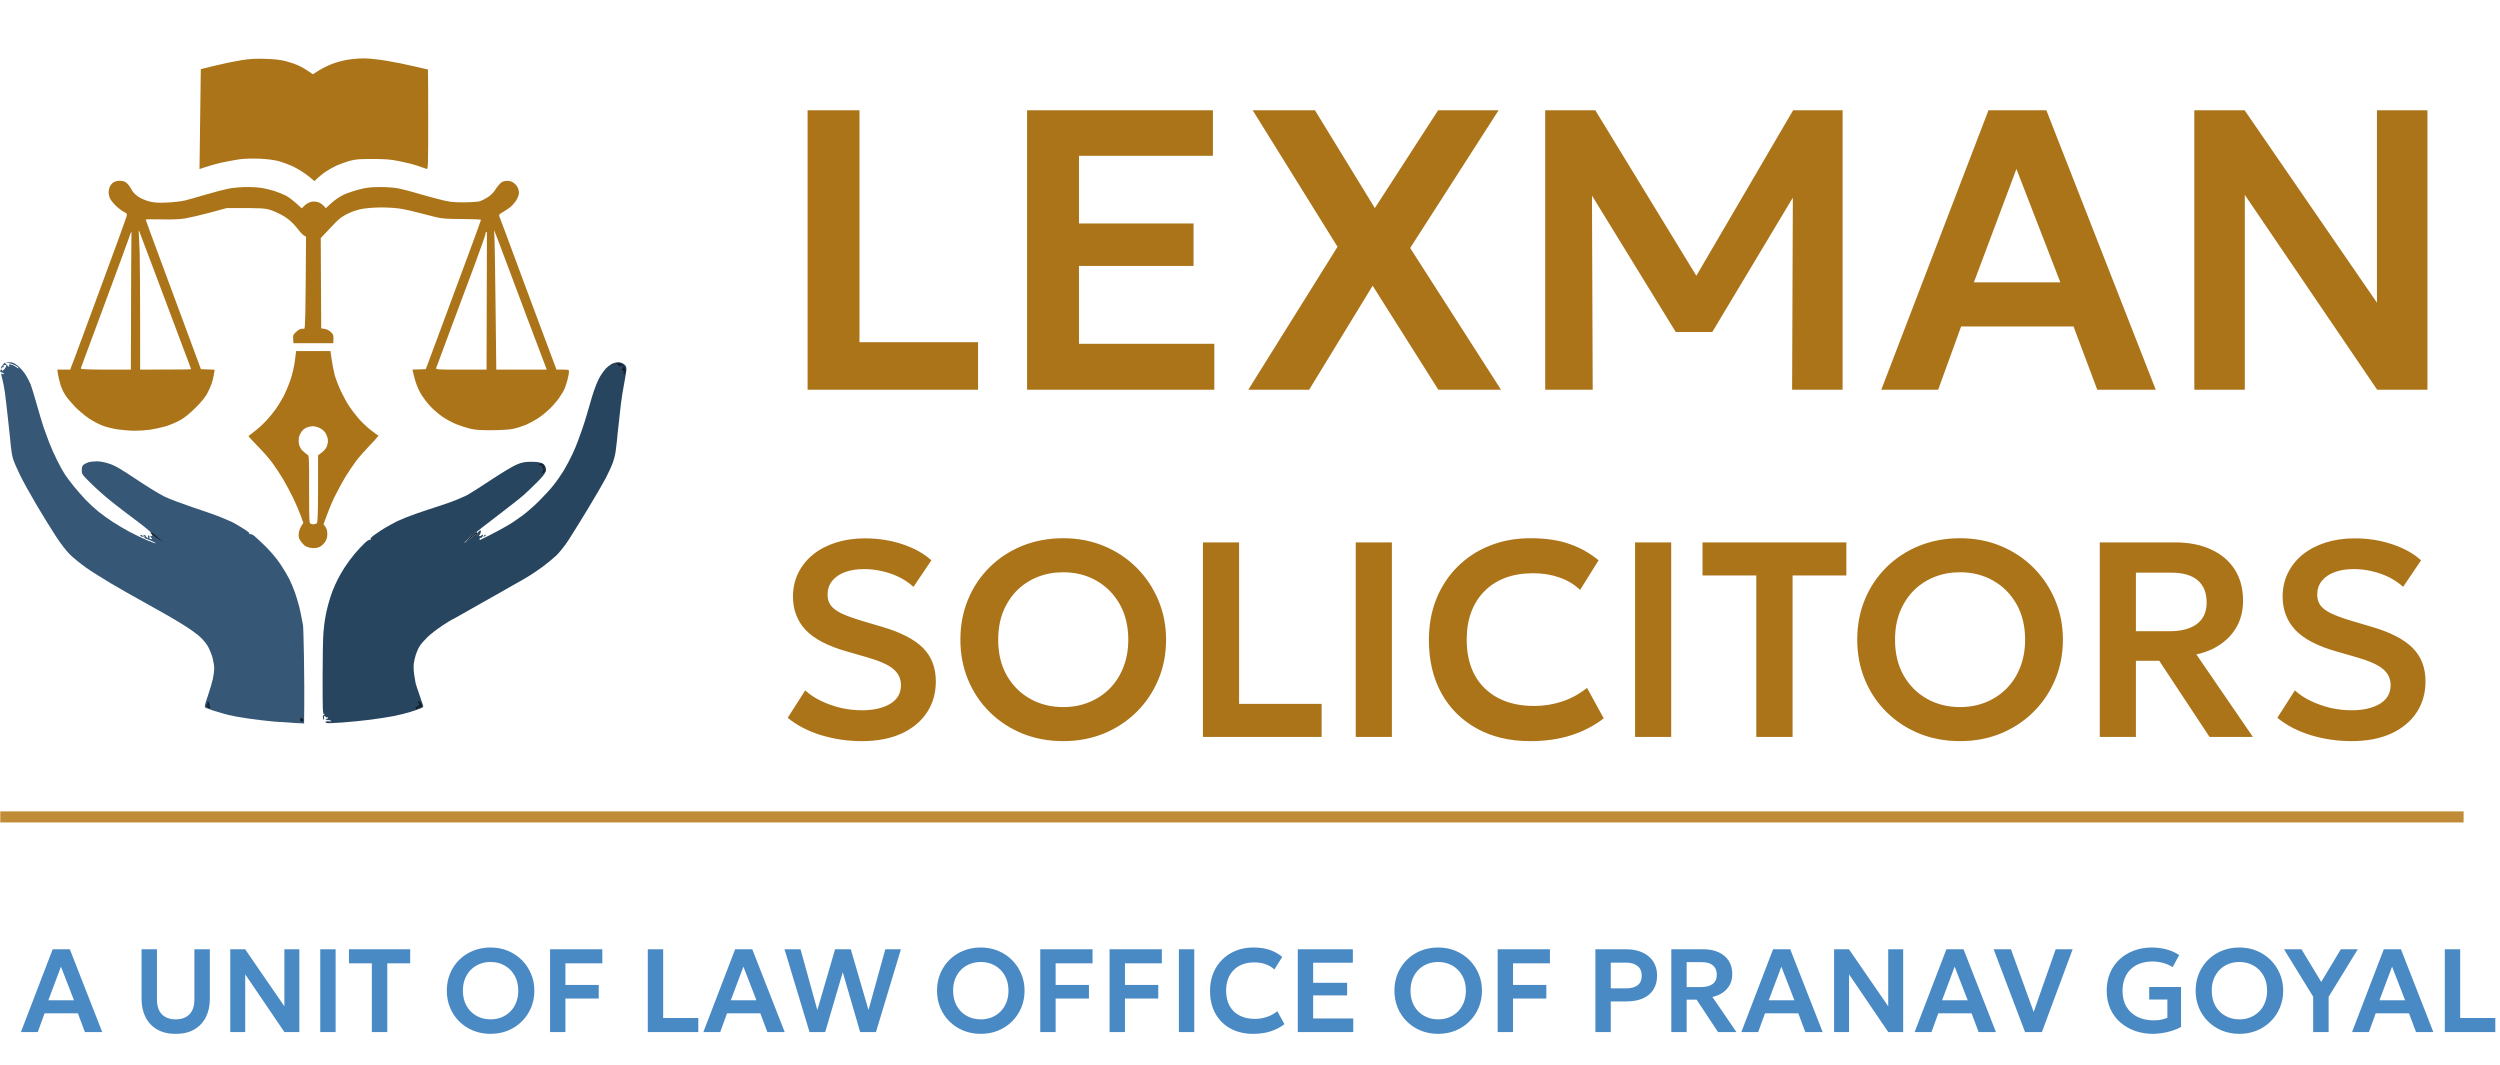
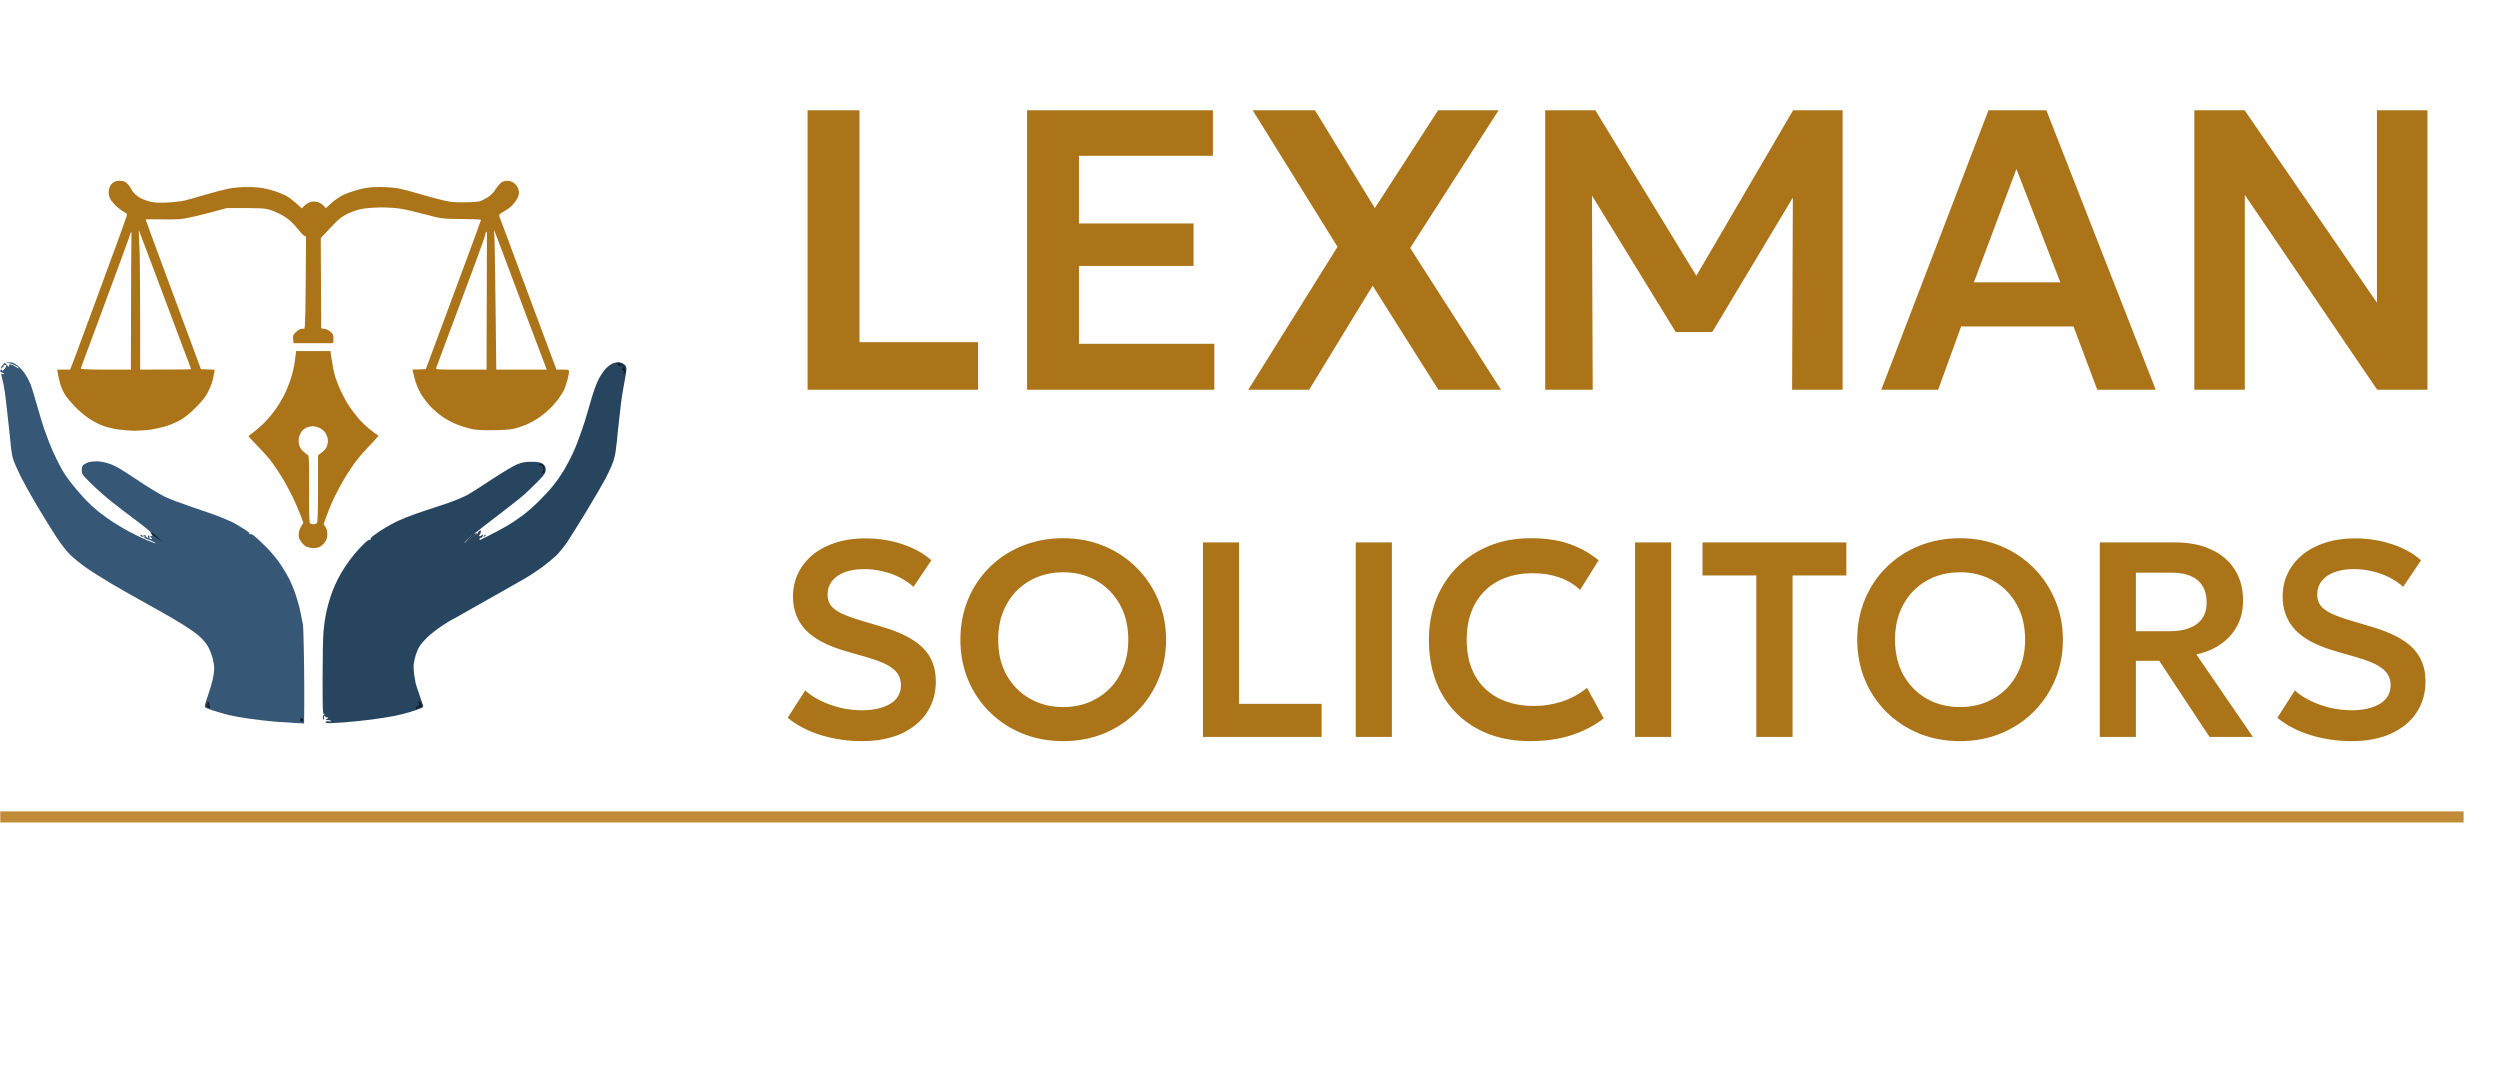
<svg xmlns="http://www.w3.org/2000/svg" width="3427" height="1460" viewBox="0 0 3427 1460" fill="none">
-   <path d="M28.664 1414.78L72.208 1301.26H95.724L140.159 1414.78H116.401L106.751 1389.07H61.099L51.774 1414.78H28.664ZM66.289 1371.15H101.4L83.561 1325.1L66.289 1371.15ZM240.843 1417.21C230.572 1417.21 221.95 1415.13 214.976 1410.97C208.057 1406.8 202.84 1401.16 199.326 1394.02C195.813 1386.83 194.056 1378.72 194.056 1369.69V1301.26H215.138V1369.94C215.138 1379.13 217.436 1385.99 222.031 1390.53C226.626 1395.07 232.897 1397.34 240.843 1397.34C248.79 1397.34 255.033 1395.07 259.574 1390.53C264.169 1385.99 266.467 1379.13 266.467 1369.94V1301.26H287.63V1369.69C287.63 1378.72 285.874 1386.83 282.36 1394.02C278.846 1401.16 273.629 1406.8 266.71 1410.97C259.791 1415.13 251.168 1417.21 240.843 1417.21ZM315.625 1414.78V1301.26H336.059L389.819 1379.42V1301.26H410.335V1414.78H389.901L336.14 1335.64V1414.78H315.625ZM438.998 1414.78V1301.26H460.08V1414.78H438.998ZM509.728 1414.78V1320.55H478.348V1301.26H562.273V1320.55H530.892V1414.78H509.728ZM672.493 1417.21C663.898 1417.21 655.925 1415.72 648.573 1412.75C641.275 1409.72 634.923 1405.53 629.517 1400.18C624.111 1394.83 619.922 1388.56 616.949 1381.37C613.975 1374.18 612.489 1366.4 612.489 1358.02C612.489 1349.58 613.975 1341.77 616.949 1334.58C619.922 1327.39 624.111 1321.12 629.517 1315.77C634.923 1310.42 641.275 1306.26 648.573 1303.28C655.925 1300.31 663.898 1298.82 672.493 1298.82C681.035 1298.82 688.954 1300.34 696.252 1303.36C703.55 1306.39 709.902 1310.61 715.308 1316.01C720.713 1321.42 724.93 1327.72 727.957 1334.91C730.984 1342.04 732.498 1349.75 732.498 1358.02C732.498 1366.4 730.984 1374.18 727.957 1381.37C724.93 1388.56 720.713 1394.83 715.308 1400.18C709.902 1405.53 703.55 1409.72 696.252 1412.75C688.954 1415.72 681.035 1417.21 672.493 1417.21ZM672.493 1397.34C677.845 1397.34 682.819 1396.43 687.414 1394.59C692.063 1392.7 696.09 1390.05 699.496 1386.64C702.955 1383.18 705.631 1379.05 707.523 1374.23C709.469 1369.37 710.442 1363.96 710.442 1358.02C710.442 1350.07 708.767 1343.15 705.415 1337.26C702.063 1331.37 697.522 1326.8 691.792 1323.55C686.062 1320.31 679.629 1318.69 672.493 1318.69C667.088 1318.69 662.087 1319.61 657.492 1321.45C652.897 1323.28 648.87 1325.93 645.41 1329.39C642.005 1332.85 639.329 1336.99 637.383 1341.8C635.491 1346.61 634.545 1352.02 634.545 1358.02C634.545 1365.96 636.193 1372.88 639.491 1378.78C642.843 1384.67 647.383 1389.24 653.114 1392.48C658.844 1395.72 665.304 1397.34 672.493 1397.34ZM754.003 1414.78V1301.26H825.684V1320.55H775.085V1350.15H820.737V1368.8H775.085V1414.78H754.003ZM887.987 1414.78V1301.26H909.069V1395.48H957.235V1414.78H887.987ZM964.177 1414.78L1007.72 1301.26H1031.24L1075.67 1414.78H1051.91L1042.26 1389.07H996.612L987.287 1414.78H964.177ZM1001.8 1371.15H1036.91L1019.07 1325.1L1001.8 1371.15ZM1109.7 1414.78L1075.4 1301.26H1097.38L1120.4 1384.61L1144.73 1301.26H1166.3L1190.54 1384.53L1213.57 1301.26H1234.98L1200.76 1414.78H1179.11L1155.27 1332.72L1131.19 1414.78H1109.7ZM1344.47 1417.21C1335.88 1417.21 1327.9 1415.72 1320.55 1412.75C1313.25 1409.72 1306.9 1405.53 1301.5 1400.18C1296.09 1394.83 1291.9 1388.56 1288.93 1381.37C1285.95 1374.18 1284.47 1366.4 1284.47 1358.02C1284.47 1349.58 1285.95 1341.77 1288.93 1334.58C1291.9 1327.39 1296.09 1321.12 1301.5 1315.77C1306.9 1310.42 1313.25 1306.26 1320.55 1303.28C1327.9 1300.31 1335.88 1298.82 1344.47 1298.82C1353.01 1298.82 1360.93 1300.34 1368.23 1303.36C1375.53 1306.39 1381.88 1310.61 1387.29 1316.01C1392.69 1321.42 1396.91 1327.72 1399.94 1334.91C1402.96 1342.04 1404.48 1349.75 1404.48 1358.02C1404.48 1366.4 1402.96 1374.18 1399.94 1381.37C1396.91 1388.56 1392.69 1394.83 1387.29 1400.18C1381.88 1405.53 1375.53 1409.72 1368.23 1412.75C1360.93 1415.72 1353.01 1417.21 1344.47 1417.21ZM1344.47 1397.34C1349.82 1397.34 1354.8 1396.43 1359.39 1394.59C1364.04 1392.7 1368.07 1390.05 1371.47 1386.64C1374.93 1383.18 1377.61 1379.05 1379.5 1374.23C1381.45 1369.37 1382.42 1363.96 1382.42 1358.02C1382.42 1350.07 1380.75 1343.15 1377.39 1337.26C1374.04 1331.37 1369.5 1326.8 1363.77 1323.55C1358.04 1320.31 1351.61 1318.69 1344.47 1318.69C1339.07 1318.69 1334.07 1319.61 1329.47 1321.45C1324.88 1323.28 1320.85 1325.93 1317.39 1329.39C1313.98 1332.85 1311.31 1336.99 1309.36 1341.8C1307.47 1346.61 1306.52 1352.02 1306.52 1358.02C1306.52 1365.96 1308.17 1372.88 1311.47 1378.78C1314.82 1384.67 1319.36 1389.24 1325.09 1392.48C1330.82 1395.72 1337.28 1397.34 1344.47 1397.34ZM1425.98 1414.78V1301.26H1497.66V1320.55H1447.06V1350.15H1492.72V1368.8H1447.06V1414.78H1425.98ZM1521.01 1414.78V1301.26H1592.69V1320.55H1542.09V1350.15H1587.74V1368.8H1542.09V1414.78H1521.01ZM1616.03 1414.78V1301.26H1637.11V1414.78H1616.03ZM1717.74 1417.21C1705.95 1417.21 1695.63 1414.78 1686.76 1409.91C1677.9 1405.05 1671 1398.21 1666.08 1389.4C1661.16 1380.53 1658.7 1370.13 1658.7 1358.18C1658.7 1349.48 1660.14 1341.53 1663 1334.34C1665.92 1327.1 1670.03 1320.82 1675.33 1315.53C1680.68 1310.18 1686.95 1306.07 1694.14 1303.2C1701.38 1300.28 1709.33 1298.82 1717.98 1298.82C1726.9 1298.82 1734.52 1299.96 1740.85 1302.23C1747.17 1304.45 1752.79 1307.61 1757.71 1311.72L1746.93 1328.99C1743.47 1325.69 1739.41 1323.26 1734.76 1321.69C1730.17 1320.07 1725.06 1319.26 1719.44 1319.26C1713.44 1319.26 1708.06 1320.15 1703.3 1321.93C1698.55 1323.72 1694.49 1326.31 1691.14 1329.72C1687.79 1333.07 1685.22 1337.12 1683.44 1341.88C1681.65 1346.64 1680.76 1351.99 1680.76 1357.94C1680.76 1366.1 1682.36 1373.07 1685.54 1378.86C1688.73 1384.59 1693.27 1388.99 1699.17 1392.07C1705.06 1395.15 1712.06 1396.7 1720.17 1396.7C1725.63 1396.7 1730.95 1395.86 1736.14 1394.18C1741.39 1392.51 1746.33 1389.83 1750.98 1386.15L1760.71 1403.91C1755.31 1408.13 1749.04 1411.4 1741.9 1413.72C1734.82 1416.05 1726.76 1417.21 1717.74 1417.21ZM1779 1414.78V1301.26H1854.49V1319.74H1800.08V1347.23H1846.62V1364.5H1800.08V1396.13H1855.06V1414.78H1779ZM1971.47 1417.21C1962.88 1417.21 1954.9 1415.72 1947.55 1412.75C1940.25 1409.72 1933.9 1405.53 1928.5 1400.18C1923.09 1394.83 1918.9 1388.56 1915.93 1381.37C1912.96 1374.18 1911.47 1366.4 1911.47 1358.02C1911.47 1349.58 1912.96 1341.77 1915.93 1334.58C1918.9 1327.39 1923.09 1321.12 1928.5 1315.77C1933.9 1310.42 1940.25 1306.26 1947.55 1303.28C1954.9 1300.31 1962.88 1298.82 1971.47 1298.82C1980.01 1298.82 1987.93 1300.34 1995.23 1303.36C2002.53 1306.39 2008.88 1310.61 2014.29 1316.01C2019.69 1321.42 2023.91 1327.72 2026.94 1334.91C2029.96 1342.04 2031.48 1349.75 2031.48 1358.02C2031.48 1366.4 2029.96 1374.18 2026.94 1381.37C2023.91 1388.56 2019.69 1394.83 2014.29 1400.18C2008.88 1405.53 2002.53 1409.72 1995.23 1412.75C1987.93 1415.72 1980.01 1417.21 1971.47 1417.21ZM1971.47 1397.34C1976.83 1397.34 1981.8 1396.43 1986.39 1394.59C1991.04 1392.7 1995.07 1390.05 1998.48 1386.64C2001.94 1383.18 2004.61 1379.05 2006.5 1374.23C2008.45 1369.37 2009.42 1363.96 2009.42 1358.02C2009.42 1350.07 2007.75 1343.15 2004.39 1337.26C2001.04 1331.37 1996.5 1326.8 1990.77 1323.55C1985.04 1320.31 1978.61 1318.69 1971.47 1318.69C1966.07 1318.69 1961.07 1319.61 1956.47 1321.45C1951.88 1323.28 1947.85 1325.93 1944.39 1329.39C1940.98 1332.85 1938.31 1336.99 1936.36 1341.8C1934.47 1346.61 1933.52 1352.02 1933.52 1358.02C1933.52 1365.96 1935.17 1372.88 1938.47 1378.78C1941.82 1384.67 1946.36 1389.24 1952.09 1392.48C1957.82 1395.72 1964.28 1397.34 1971.47 1397.34ZM2052.98 1414.78V1301.26H2124.66V1320.55H2074.07V1350.15H2119.72V1368.8H2074.07V1414.78H2052.98ZM2186.97 1414.78V1301.26H2229.54C2237.7 1301.26 2244.94 1302.69 2251.27 1305.55C2257.59 1308.36 2262.54 1312.45 2266.11 1317.8C2269.73 1323.15 2271.54 1329.58 2271.54 1337.1C2271.54 1344.72 2269.86 1351.18 2266.51 1356.48C2263.22 1361.77 2258.4 1365.83 2252.08 1368.64C2245.75 1371.4 2238.08 1372.77 2229.05 1372.77H2208.05V1414.78H2186.97ZM2208.05 1354.85H2228.97C2235.73 1354.85 2241 1353.45 2244.78 1350.64C2248.57 1347.83 2250.46 1343.45 2250.46 1337.5C2250.46 1331.56 2248.51 1327.1 2244.62 1324.12C2240.78 1321.1 2235.62 1319.58 2229.13 1319.58H2208.05V1354.85ZM2291.02 1414.78V1301.26H2334.97C2343.02 1301.26 2350.02 1302.63 2355.97 1305.39C2361.92 1308.09 2366.51 1311.99 2369.75 1317.07C2373 1322.15 2374.62 1328.2 2374.62 1335.23C2374.62 1340.85 2373.46 1345.8 2371.13 1350.07C2368.81 1354.34 2365.59 1357.88 2361.48 1360.69C2357.43 1363.5 2352.73 1365.48 2347.37 1366.61L2380.38 1414.78H2355.08L2325.72 1370.34H2312.1V1414.78H2291.02ZM2312.1 1353.07H2331.89C2338.64 1353.07 2343.91 1351.67 2347.7 1348.85C2351.48 1345.99 2353.37 1341.83 2353.37 1336.37C2353.37 1330.69 2351.64 1326.37 2348.18 1323.39C2344.72 1320.42 2339.64 1318.93 2332.94 1318.93H2312.1V1353.07ZM2387.01 1414.78L2430.55 1301.26H2454.06L2498.5 1414.78H2474.74L2465.09 1389.07H2419.44L2410.12 1414.78H2387.01ZM2424.63 1371.15H2459.74L2441.9 1325.1L2424.63 1371.15ZM2514.17 1414.78V1301.26H2534.6L2588.36 1379.42V1301.26H2608.88V1414.78H2588.44L2534.68 1335.64V1414.78H2514.17ZM2624.57 1414.78L2668.11 1301.26H2691.62L2736.06 1414.78H2712.3L2702.65 1389.07H2657L2647.68 1414.78H2624.57ZM2662.19 1371.15H2697.3L2679.46 1325.1L2662.19 1371.15ZM2775.93 1414.78L2732.87 1301.26H2756.63L2787.77 1387.21L2817.93 1301.26H2841.2L2799.04 1414.78H2775.93ZM2951.41 1417.21C2942.49 1417.21 2934.17 1415.83 2926.44 1413.08C2918.76 1410.32 2912.03 1406.37 2906.25 1401.24C2900.46 1396.1 2895.95 1389.91 2892.71 1382.67C2889.46 1375.37 2887.84 1367.21 2887.84 1358.18C2887.84 1349.15 2889.38 1340.99 2892.46 1333.69C2895.6 1326.39 2899.98 1320.15 2905.6 1314.96C2911.22 1309.77 2917.79 1305.8 2925.3 1303.04C2932.82 1300.23 2940.98 1298.82 2949.79 1298.82C2953.85 1298.82 2958.01 1299.15 2962.28 1299.8C2966.55 1300.44 2970.79 1301.53 2975.01 1303.04C2979.28 1304.55 2983.36 1306.63 2987.25 1309.28L2978.25 1325.74C2974.2 1323.15 2969.85 1321.23 2965.2 1319.99C2960.55 1318.69 2955.71 1318.04 2950.68 1318.04C2944.36 1318.04 2938.66 1318.96 2933.58 1320.8C2928.49 1322.64 2924.17 1325.31 2920.6 1328.83C2917.03 1332.29 2914.3 1336.5 2912.41 1341.48C2910.52 1346.39 2909.57 1351.96 2909.57 1358.18C2909.57 1366.88 2911.41 1374.26 2915.09 1380.32C2918.82 1386.37 2923.9 1390.97 2930.33 1394.1C2936.82 1397.18 2944.22 1398.72 2952.55 1398.72C2956.39 1398.72 2959.9 1398.37 2963.09 1397.67C2966.28 1396.91 2968.93 1396.07 2971.04 1395.15V1370.18H2946.14V1352.99H2989.77V1407.64C2986.63 1409.59 2982.79 1411.29 2978.25 1412.75C2973.77 1414.21 2969.12 1415.32 2964.31 1416.08C2959.55 1416.83 2955.25 1417.21 2951.41 1417.21ZM3069.79 1417.21C3061.2 1417.21 3053.23 1415.72 3045.87 1412.75C3038.58 1409.72 3032.22 1405.53 3026.82 1400.18C3021.41 1394.83 3017.22 1388.56 3014.25 1381.37C3011.28 1374.18 3009.79 1366.4 3009.79 1358.02C3009.79 1349.58 3011.28 1341.77 3014.25 1334.58C3017.22 1327.39 3021.41 1321.12 3026.82 1315.77C3032.22 1310.42 3038.58 1306.26 3045.87 1303.28C3053.23 1300.31 3061.2 1298.82 3069.79 1298.82C3078.34 1298.82 3086.25 1300.34 3093.55 1303.36C3100.85 1306.39 3107.2 1310.61 3112.61 1316.01C3118.01 1321.42 3122.23 1327.72 3125.26 1334.91C3128.29 1342.04 3129.8 1349.75 3129.8 1358.02C3129.8 1366.4 3128.29 1374.18 3125.26 1381.37C3122.23 1388.56 3118.01 1394.83 3112.61 1400.18C3107.2 1405.53 3100.85 1409.72 3093.55 1412.75C3086.25 1415.72 3078.34 1417.21 3069.79 1417.21ZM3069.79 1397.34C3075.15 1397.34 3080.12 1396.43 3084.71 1394.59C3089.36 1392.7 3093.39 1390.05 3096.8 1386.64C3100.26 1383.18 3102.93 1379.05 3104.82 1374.23C3106.77 1369.37 3107.74 1363.96 3107.74 1358.02C3107.74 1350.07 3106.07 1343.15 3102.72 1337.26C3099.36 1331.37 3094.82 1326.8 3089.09 1323.55C3083.36 1320.31 3076.93 1318.69 3069.79 1318.69C3064.39 1318.69 3059.39 1319.61 3054.79 1321.45C3050.2 1323.28 3046.17 1325.93 3042.71 1329.39C3039.31 1332.85 3036.63 1336.99 3034.68 1341.8C3032.79 1346.61 3031.85 1352.02 3031.85 1358.02C3031.85 1365.96 3033.49 1372.88 3036.79 1378.78C3040.14 1384.67 3044.68 1389.24 3050.41 1392.48C3056.14 1395.72 3062.6 1397.34 3069.79 1397.34ZM3170.92 1414.78V1366.29L3130.94 1301.26H3154.86L3181.95 1346.02L3208.79 1301.26H3232.06L3192.08 1366.45V1414.78H3170.92ZM3224.17 1414.78L3267.71 1301.26H3291.23L3335.66 1414.78H3311.9L3302.25 1389.07H3256.6L3247.28 1414.78H3224.17ZM3261.79 1371.15H3296.9L3279.06 1325.1L3261.79 1371.15ZM3351.33 1414.78V1301.26H3372.41V1395.48H3420.58V1414.78H3351.33Z" fill="#4A8AC4" />
  <path d="M1107.05 534.223V151.154H1178.19V469.101H1340.72V534.223H1107.05ZM1407.92 534.223V151.154H1662.66V213.539H1479.06V306.297H1636.12V364.578H1479.06V471.29H1664.58V534.223H1407.92ZM1711.16 534.223L1833.47 338.311L1717.18 151.154H1802.55L1884.64 285.228L1971.37 151.154H2054.28L1933.07 339.952L2057.56 534.223H1971.65L1881.63 391.667L1794.61 534.223H1711.16ZM2118.16 534.223V151.154H2186.84L2339.52 401.243L2311.61 401.517L2458 151.154H2525.86V534.223H2456.63L2457.73 244.185L2470.86 248.836L2347.18 455.147H2297.11L2170.42 248.836L2182.19 244.185L2183.28 534.223H2118.16ZM2578.87 534.223L2725.81 151.154H2805.16L2955.1 534.223H2874.93L2842.37 447.485H2688.32L2656.85 534.223H2578.87ZM2705.83 387.015H2824.31L2764.11 231.598L2705.83 387.015ZM3007.97 534.223V151.154H3076.92L3258.33 414.924V151.154H3327.55V534.223H3258.6L3077.19 267.169V534.223H3007.97ZM1181.3 1015.94C1162.25 1015.94 1143.65 1013.21 1125.49 1007.75C1107.45 1002.16 1092.21 994.22 1079.76 983.933L1103.77 946.403C1109.86 951.991 1117.17 956.817 1125.68 960.881C1134.19 964.945 1143.2 968.121 1152.73 970.407C1162.38 972.566 1171.97 973.645 1181.49 973.645C1197.37 973.645 1210.26 970.724 1220.17 964.882C1230.07 958.913 1235.03 950.34 1235.03 939.163C1235.03 930.4 1231.6 923.097 1224.74 917.255C1217.88 911.285 1205.25 905.697 1186.83 900.49L1160.92 893.06C1134.88 885.693 1116.02 875.85 1104.34 863.531C1092.78 851.084 1087 835.843 1087 817.809C1087 805.997 1089.42 795.201 1094.24 785.422C1099.07 775.642 1105.86 767.196 1114.63 760.084C1123.52 752.972 1133.99 747.51 1146.06 743.7C1158.13 739.89 1171.27 737.985 1185.5 737.985C1204.17 737.985 1221.5 740.716 1237.5 746.177C1253.51 751.511 1266.59 758.814 1276.75 768.086L1252.17 804.473C1246.84 799.52 1240.55 795.201 1233.31 791.518C1226.07 787.835 1218.26 785.041 1209.88 783.136C1201.5 781.104 1193.05 780.088 1184.54 780.088C1174.51 780.088 1165.75 781.485 1158.25 784.279C1150.76 787.073 1144.92 791.074 1140.73 796.281C1136.53 801.488 1134.44 807.839 1134.44 815.332C1134.44 820.793 1135.84 825.556 1138.63 829.62C1141.55 833.684 1146.5 837.431 1153.49 840.86C1160.48 844.162 1170.13 847.655 1182.45 851.338L1209.5 859.34C1235.03 866.833 1253.63 876.485 1265.32 888.297C1277 899.982 1282.85 915.222 1282.85 934.019C1282.85 950.149 1278.78 964.374 1270.65 976.694C1262.53 989.013 1250.84 998.666 1235.6 1005.65C1220.49 1012.51 1202.39 1015.94 1181.3 1015.94ZM1457.48 1015.94C1437.29 1015.94 1418.55 1012.45 1401.28 1005.46C1384.13 998.348 1369.21 988.505 1356.51 975.932C1343.81 963.358 1333.97 948.625 1326.98 931.733C1320 914.841 1316.5 896.553 1316.5 876.867C1316.5 857.054 1320 838.701 1326.98 821.809C1333.97 804.917 1343.81 790.185 1356.51 777.611C1369.21 765.037 1384.13 755.258 1401.28 748.272C1418.55 741.287 1437.29 737.794 1457.48 737.794C1477.55 737.794 1496.15 741.351 1513.3 748.463C1530.45 755.575 1545.37 765.482 1558.07 778.183C1570.77 790.883 1580.68 805.679 1587.79 822.571C1594.9 839.336 1598.46 857.435 1598.46 876.867C1598.46 896.553 1594.9 914.841 1587.79 931.733C1580.68 948.625 1570.77 963.358 1558.07 975.932C1545.37 988.505 1530.45 998.348 1513.3 1005.46C1496.15 1012.45 1477.55 1015.94 1457.48 1015.94ZM1457.48 969.264C1470.05 969.264 1481.74 967.105 1492.53 962.786C1503.46 958.341 1512.92 952.118 1520.92 944.116C1529.05 935.988 1535.34 926.272 1539.78 914.968C1544.35 903.538 1546.64 890.837 1546.64 876.867C1546.64 858.197 1542.7 841.94 1534.83 828.096C1526.95 814.252 1516.28 803.52 1502.82 795.9C1489.36 788.28 1474.25 784.469 1457.48 784.469C1444.78 784.469 1433.03 786.628 1422.24 790.947C1411.44 795.265 1401.98 801.488 1393.85 809.617C1385.85 817.745 1379.56 827.461 1374.99 838.765C1370.55 850.068 1368.32 862.769 1368.32 876.867C1368.32 895.536 1372.2 911.793 1379.94 925.637C1387.82 939.481 1398.49 950.213 1411.95 957.833C1425.41 965.453 1440.59 969.264 1457.48 969.264ZM1648.98 1010.22V743.51H1698.51V964.882H1811.68V1010.22H1648.98ZM1858.47 1010.22V743.51H1908V1010.22H1858.47ZM2097.42 1015.94C2069.73 1015.94 2045.48 1010.22 2024.65 998.793C2003.82 987.362 1987.62 971.296 1976.07 950.594C1964.51 929.765 1958.73 905.316 1958.73 877.248C1958.73 856.799 1962.1 838.13 1968.83 821.238C1975.68 804.219 1985.34 789.486 1997.78 777.039C2010.36 764.466 2025.09 754.813 2041.98 748.082C2059 741.224 2077.67 737.794 2097.99 737.794C2118.95 737.794 2136.86 740.462 2151.72 745.796C2166.58 751.003 2179.78 758.433 2191.34 768.086L2166 808.664C2157.88 800.917 2148.35 795.201 2137.43 791.518C2126.63 787.708 2114.63 785.803 2101.42 785.803C2087.32 785.803 2074.69 787.898 2063.51 792.09C2052.33 796.281 2042.81 802.377 2034.93 810.379C2027.06 818.253 2021.03 827.779 2016.84 838.955C2012.64 850.132 2010.55 862.705 2010.55 876.676C2010.55 895.854 2014.29 912.238 2021.79 925.827C2029.28 939.29 2039.95 949.641 2053.79 956.881C2067.64 964.12 2084.08 967.74 2103.14 967.74C2115.96 967.74 2128.47 965.771 2140.67 961.834C2152.99 957.897 2164.61 951.61 2175.53 942.973L2198.39 984.695C2185.69 994.601 2170.96 1002.29 2154.19 1007.75C2137.55 1013.21 2118.63 1015.94 2097.42 1015.94ZM2241.35 1010.22V743.51H2290.88V1010.22H2241.35ZM2407.53 1010.22V788.851H2333.8V743.51H2530.98V788.851H2457.25V1010.22H2407.53ZM2686.86 1015.94C2666.67 1015.94 2647.94 1012.45 2630.66 1005.46C2613.52 998.348 2598.59 988.505 2585.89 975.932C2573.19 963.358 2563.35 948.625 2556.36 931.733C2549.38 914.841 2545.89 896.553 2545.89 876.867C2545.89 857.054 2549.38 838.701 2556.36 821.809C2563.35 804.917 2573.19 790.185 2585.89 777.611C2598.59 765.037 2613.52 755.258 2630.66 748.272C2647.94 741.287 2666.67 737.794 2686.86 737.794C2706.93 737.794 2725.54 741.351 2742.68 748.463C2759.83 755.575 2774.75 765.482 2787.45 778.183C2800.15 790.883 2810.06 805.679 2817.17 822.571C2824.28 839.336 2827.84 857.435 2827.84 876.867C2827.84 896.553 2824.28 914.841 2817.17 931.733C2810.06 948.625 2800.15 963.358 2787.45 975.932C2774.75 988.505 2759.83 998.348 2742.68 1005.46C2725.54 1012.45 2706.93 1015.94 2686.86 1015.94ZM2686.86 969.264C2699.44 969.264 2711.12 967.105 2721.92 962.786C2732.84 958.341 2742.3 952.118 2750.3 944.116C2758.43 935.988 2764.72 926.272 2769.16 914.968C2773.74 903.538 2776.02 890.837 2776.02 876.867C2776.02 858.197 2772.08 841.94 2764.21 828.096C2756.34 814.252 2745.67 803.52 2732.2 795.9C2718.74 788.28 2703.63 784.469 2686.86 784.469C2674.16 784.469 2662.41 786.628 2651.62 790.947C2640.82 795.265 2631.36 801.488 2623.23 809.617C2615.23 817.745 2608.95 827.461 2604.37 838.765C2599.93 850.068 2597.7 862.769 2597.7 876.867C2597.7 895.536 2601.58 911.793 2609.33 925.637C2617.2 939.481 2627.87 950.213 2641.33 957.833C2654.79 965.453 2669.97 969.264 2686.86 969.264ZM2878.36 1010.22V743.51H2981.62C3000.54 743.51 3016.99 746.748 3030.96 753.226C3044.93 759.576 3055.73 768.721 3063.35 780.659C3070.97 792.598 3074.78 806.822 3074.78 823.333C3074.78 836.542 3072.05 848.163 3066.59 858.197C3061.13 868.23 3053.57 876.549 3043.92 883.153C3034.39 889.758 3023.34 894.393 3010.77 897.061L3088.31 1010.22H3028.87L2959.9 905.824H2927.9V1010.22H2878.36ZM2927.9 865.245H2974.38C2990.26 865.245 3002.64 861.943 3011.53 855.339C3020.42 848.608 3024.87 838.828 3024.87 826C3024.87 812.665 3020.8 802.504 3012.67 795.519C3004.55 788.534 2992.61 785.041 2976.86 785.041H2927.9V865.245ZM3223.33 1015.94C3204.28 1015.94 3185.67 1013.21 3167.51 1007.75C3149.48 1002.16 3134.23 994.22 3121.79 983.933L3145.79 946.403C3151.89 951.991 3159.19 956.817 3167.7 960.881C3176.21 964.945 3185.23 968.121 3194.75 970.407C3204.41 972.566 3213.99 973.645 3223.52 973.645C3239.4 973.645 3252.29 970.724 3262.19 964.882C3272.1 958.913 3277.05 950.34 3277.05 939.163C3277.05 930.4 3273.62 923.097 3266.77 917.255C3259.91 911.285 3247.27 905.697 3228.85 900.49L3202.95 893.06C3176.91 885.693 3158.05 875.85 3146.36 863.531C3134.81 851.084 3129.03 835.843 3129.03 817.809C3129.03 805.997 3131.44 795.201 3136.27 785.422C3141.09 775.642 3147.89 767.196 3156.65 760.084C3165.54 752.972 3176.02 747.51 3188.09 743.7C3200.15 739.89 3213.3 737.985 3227.52 737.985C3246.19 737.985 3263.53 740.716 3279.53 746.177C3295.53 751.511 3308.61 758.814 3318.78 768.086L3294.2 804.473C3288.87 799.52 3282.58 795.201 3275.34 791.518C3268.1 787.835 3260.29 785.041 3251.91 783.136C3243.52 781.104 3235.08 780.088 3226.57 780.088C3216.53 780.088 3207.77 781.485 3200.28 784.279C3192.78 787.073 3186.94 791.074 3182.75 796.281C3178.56 801.488 3176.46 807.839 3176.46 815.332C3176.46 820.793 3177.86 825.556 3180.66 829.62C3183.58 833.684 3188.53 837.431 3195.52 840.86C3202.5 844.162 3212.15 847.655 3224.47 851.338L3251.53 859.34C3277.05 866.833 3295.66 876.485 3307.34 888.297C3319.03 899.982 3324.87 915.222 3324.87 934.019C3324.87 950.149 3320.81 964.374 3312.68 976.694C3304.55 989.013 3292.87 998.666 3277.62 1005.65C3262.51 1012.51 3244.41 1015.94 3223.33 1015.94Z" fill="#AC7419" />
-   <path d="M640.686 739.908C642.972 737.622 646.654 734.194 649.066 732.289C651.479 730.385 653.764 729.115 654.145 729.623C654.526 730.004 655.034 731.655 655.034 733.051C655.161 735.591 655.034 735.591 653.764 733.686C652.495 731.782 651.606 732.289 645.13 737.876C641.067 741.304 637.512 744.098 637.258 744.098C636.877 744.098 638.528 742.193 640.686 739.908Z" fill="#131B24" />
+   <path d="M640.686 739.908C642.972 737.622 646.654 734.194 649.066 732.289C654.526 730.004 655.034 731.655 655.034 733.051C655.161 735.591 655.034 735.591 653.764 733.686C652.495 731.782 651.606 732.289 645.13 737.876C641.067 741.304 637.512 744.098 637.258 744.098C636.877 744.098 638.528 742.193 640.686 739.908Z" fill="#131B24" />
  <path d="M830.382 505.265C832.413 503.106 835.969 500.313 838.381 498.916C840.793 497.647 844.857 496.631 847.269 496.504C849.935 496.504 853.11 497.52 855.141 499.043C857.808 500.948 858.696 502.598 858.696 506.027C858.696 508.439 857.3 517.2 855.649 525.453C853.998 533.579 851.967 546.657 851.078 554.276C850.316 561.894 849.174 572.306 848.539 577.13C847.904 582.082 847.015 589.701 846.634 594.272C846.253 598.843 845.745 604.556 845.364 606.969C845.11 609.381 844.476 614.587 843.968 618.396C843.587 622.205 841.809 629.443 840.032 634.267C838.254 639.219 833.81 648.869 830.128 655.853C826.446 662.836 815.272 682.009 805.368 698.388C795.338 714.767 783.529 733.94 778.958 740.923C774.388 747.907 767.15 756.922 762.96 761.112C758.643 765.175 750.136 772.285 743.787 776.983C737.439 781.681 726.392 789.045 719.028 793.235C711.664 797.552 696.554 806.186 685.381 812.408C674.207 818.757 661.891 825.613 658.082 827.771C654.273 829.93 644.115 835.771 635.481 840.596C626.974 845.547 619.737 849.484 619.356 849.484C618.975 849.484 613.134 853.166 606.278 857.61C599.548 862.054 590.533 869.037 586.216 873.1C582.026 877.163 577.074 882.877 575.297 885.67C573.519 888.464 571.234 893.669 570.091 897.098C568.948 900.653 567.678 906.367 567.171 909.795C566.79 913.35 567.044 920.206 567.805 925.031C568.567 929.983 569.456 935.062 569.71 936.459C569.964 937.855 572.376 944.966 574.916 952.33C577.455 959.694 579.741 966.551 580.122 967.567C580.545 968.836 579.36 970.021 576.566 971.122C574.281 972.011 568.059 974.169 562.854 975.82C557.648 977.47 547.617 980.01 540.634 981.407C533.65 982.803 519.049 985.089 508.256 986.485C497.463 987.882 479.687 989.66 468.895 990.422C458.102 991.183 448.453 991.564 447.691 991.183C446.802 990.675 446.04 990.041 446.04 989.533C446.04 988.898 448.199 988.644 450.865 988.771C454.42 989.025 455.055 988.771 453.404 987.882C452.135 987.12 450.738 986.866 450.23 987.12C449.595 987.501 448.326 987.247 447.31 986.485C445.659 985.597 445.786 985.343 447.564 985.343C448.833 985.343 449.849 984.708 449.849 984.073C449.849 983.438 449.214 983.057 448.58 983.438C447.945 983.819 447.056 983.438 446.675 982.803C446.294 982.168 445.405 981.534 444.77 981.534C444.136 981.534 443.755 982.676 444.136 984.073C444.516 985.47 444.389 986.612 443.882 986.612C443.247 986.612 442.739 985.216 442.612 983.438C442.358 981.153 442.866 980.264 444.516 980.137C446.548 980.01 446.548 979.883 444.516 979.502C442.358 978.994 442.231 975.566 442.231 928.587C442.231 900.78 442.739 872.338 443.501 865.355L443.648 864.001C444.359 857.475 445.049 851.146 445.405 849.484C445.786 847.706 446.421 844.278 446.802 841.865C447.183 839.453 448.706 833.104 450.103 827.898C451.5 822.693 454.039 814.693 455.817 810.122C457.594 805.552 460.769 798.441 462.927 794.251C464.959 790.061 469.276 782.697 472.45 777.745C475.497 772.92 481.719 764.54 486.036 759.334C490.48 754.128 496.702 747.399 499.876 744.478C503.431 741.05 506.351 739.4 507.24 740.034C508.341 740.627 508.552 740.415 507.875 739.4C507.367 738.257 509.272 736.098 513.716 732.924C517.271 730.258 523.746 726.068 527.936 723.528C532.127 720.989 539.491 717.053 544.443 714.513C549.395 712.101 560.822 707.53 569.837 704.356C578.852 701.181 592.692 696.61 600.31 694.198C607.928 691.785 618.848 687.976 624.435 685.691C630.021 683.405 637.132 680.358 640.306 678.707C643.48 677.057 658.082 667.915 672.684 658.138C687.285 648.488 703.284 638.838 708.236 636.807C715.6 633.76 718.901 633.125 727.916 632.998C735.111 632.998 739.978 633.633 742.518 634.902C744.549 635.918 746.835 638.204 747.47 639.981C748.104 641.759 748.104 644.933 747.597 646.965C747.089 649.377 742.391 655.091 735.026 662.201C728.678 668.55 720.933 676.041 717.758 678.707C714.584 681.501 704.934 689.246 696.3 695.848C687.666 702.451 672.557 714.132 662.653 721.751C652.876 729.369 642.718 737.495 640.306 739.907C637.894 742.193 636.243 744.098 636.878 744.098C637.386 744.098 641.068 741.304 645.131 737.876C651.606 732.289 652.495 731.781 653.892 733.686C655.035 735.59 655.289 735.463 654.908 732.67C654.654 730.639 655.416 728.988 656.939 727.972C659.098 726.449 659.352 726.702 659.098 729.242C658.971 730.766 658.209 732.416 657.447 732.924C656.812 733.432 656.558 734.321 657.066 734.829C657.574 735.336 658.971 734.956 659.986 733.94C661.764 732.289 662.018 732.289 661.891 733.94C661.764 735.59 662.018 735.59 663.796 733.94C665.192 732.543 665.827 732.543 665.7 733.686C665.7 734.448 664.938 735.337 664.177 735.337C663.288 735.463 662.145 735.463 661.637 735.337C661.002 735.337 660.621 735.844 660.621 736.479C660.621 737.114 659.86 737.495 659.098 737.241C658.209 736.987 657.447 737.622 657.447 738.511C657.447 739.527 657.574 740.288 657.828 740.288C657.955 740.288 663.669 737.495 670.398 734.067C677.255 730.639 687.92 724.925 694.269 721.243C700.617 717.688 710.775 710.831 717.124 706.006C723.472 701.181 733.884 692.039 740.232 685.437C746.708 678.961 755.215 669.692 759.024 664.741C762.96 659.916 769.055 651.028 772.737 645.06C776.292 639.092 781.625 629.189 784.545 622.84C787.466 616.492 790.767 608.873 791.783 605.699C792.925 602.525 795.592 595.16 797.75 589.193C799.909 583.225 803.337 572.433 805.368 565.068C807.527 557.704 810.447 547.8 811.844 542.848C813.368 538.023 815.907 530.532 817.685 526.342C819.335 522.152 822.129 516.565 823.906 514.026C825.557 511.359 828.477 507.423 830.382 505.265Z" fill="#28455F" />
  <path d="M574.028 967.312C575.171 966.042 575.171 965.28 573.774 963.757C572.124 962.106 572.251 961.852 574.028 961.598C575.425 961.471 576.695 962.741 577.456 965.026C578.599 968.201 578.472 968.709 575.552 969.47C573.774 969.978 571.997 970.994 571.616 971.756C571.108 972.772 570.558 972.56 569.965 971.121C569.457 969.724 569.838 968.836 570.854 968.836C571.743 968.836 573.139 968.074 574.028 967.312Z" fill="#131B24" />
-   <path d="M746.074 640.363C745.439 638.585 743.915 636.554 742.519 636.046C740.36 635.157 740.36 635.03 742.138 635.03C743.407 634.903 745.312 636.173 746.328 637.823C747.343 639.347 748.232 642.14 748.232 644.172C748.232 646.076 747.597 647.346 746.963 646.965C746.328 646.584 745.947 645.696 746.328 645.061C746.709 644.426 746.582 642.267 746.074 640.363Z" fill="#243340" />
  <path d="M740.995 637.696C739.344 637.569 738.328 636.934 738.582 636.299C738.963 635.664 740.487 635.537 742.01 635.918C743.534 636.426 745.312 638.077 745.82 639.6C746.454 641.251 746.708 643.79 746.581 645.314C746.327 646.965 745.058 648.361 743.661 648.615C742.264 648.869 741.756 648.615 742.645 647.981C743.407 647.473 744.296 646.076 744.804 645.06C745.185 644.044 745.185 642.648 744.677 642.14C744.169 641.505 743.788 640.362 743.788 639.6C743.788 638.712 742.518 637.95 740.995 637.696Z" fill="#131B24" />
  <path d="M847.904 500.948C847.523 499.932 846 498.789 844.476 498.536C842.826 498.282 843.714 498.028 846.381 497.901C849.809 497.774 851.84 498.536 854.253 500.948C856.284 502.98 857.427 505.519 857.427 507.931C857.427 509.963 856.792 511.994 856.157 512.375C855.523 512.756 854.507 512.248 853.999 511.487C853.322 510.386 853.533 510.175 854.634 510.852C855.396 511.36 856.157 511.106 856.157 510.471C856.157 509.709 855.142 508.693 853.999 508.058C852.094 507.043 851.967 506.535 853.364 505.138C854.253 504.249 854.888 503.106 854.888 502.472C854.888 501.964 854.253 501.837 853.618 502.218C852.983 502.599 852.348 502.091 852.348 501.202C852.475 499.932 852.094 499.932 850.444 501.202C848.92 502.599 848.412 502.472 847.904 500.948Z" fill="#131B24" />
  <path d="M22.337 501.584C20.306 500.314 16.242 498.663 13.068 497.902L7.355 496.759L12.814 496.632C17.258 496.505 19.163 497.394 24.242 501.33C27.543 503.996 32.241 509.329 34.78 513.138C37.193 516.947 40.494 523.169 42.018 526.978C43.414 530.787 47.35 543.357 50.525 554.912C53.826 566.466 57.889 580.179 59.667 585.385C61.444 590.59 64.872 599.986 67.285 606.335C69.697 612.683 74.649 623.73 78.331 631.094C81.887 638.459 86.838 647.22 89.251 650.775C91.536 654.203 96.996 661.44 101.186 666.646C105.503 671.852 112.614 680.105 117.185 684.93C121.756 689.755 129.755 697.119 134.961 701.309C140.166 705.499 149.308 712.102 155.276 715.911C161.244 719.72 171.274 725.688 177.496 728.989C183.717 732.417 194.383 737.369 200.986 740.289C207.588 743.083 213.175 745.114 213.429 744.733C213.556 744.352 210.381 742.702 206.445 740.924C202.382 739.147 198.7 737.75 198.192 737.75C197.557 737.75 197.557 736.988 198.192 736.226C198.785 735.126 198.446 734.872 197.176 735.465C196.161 735.845 194.383 735.845 193.367 735.211C191.971 734.449 191.844 734.068 193.113 733.433C193.875 733.052 194.637 733.306 194.637 733.941C194.637 734.703 195.653 734.703 197.557 733.814C199.081 732.925 199.97 732.671 199.462 733.179C198.827 733.56 199.335 734.83 200.351 735.845C201.366 736.861 202.509 737.75 202.89 737.75C203.271 737.75 203.271 736.861 202.89 735.845C202.509 734.83 202.763 733.941 203.525 733.941C204.287 733.941 204.922 734.703 204.922 735.465C205.049 736.353 205.049 737.496 204.922 738.004C204.922 738.639 205.81 739.02 207.08 739.02C208.858 739.02 208.985 738.766 207.588 737.496C206.699 736.607 206.064 735.465 206.064 734.83C206.064 734.322 206.572 734.195 207.334 734.576C208.096 734.957 208.604 734.576 208.604 733.941C208.604 733.306 208.096 732.417 207.334 732.036C206.572 731.655 206.318 730.767 206.699 730.132C207.08 729.497 198.319 722.133 187.4 714.006C176.353 705.88 160.228 693.437 151.467 686.454C142.706 679.343 130.263 668.297 123.914 661.821C112.741 650.775 112.106 649.886 112.106 644.68C112.021 641.125 112.741 638.67 114.264 637.316C115.534 636.173 118.581 634.649 120.994 633.761C123.406 632.999 128.739 632.364 132.802 632.364C137.119 632.364 143.975 633.634 149.816 635.665C157.688 638.205 165.307 642.649 186.384 656.742C201.112 666.646 218.761 677.439 225.745 680.867C232.728 684.168 249.615 690.517 263.201 695.088C276.787 699.532 293.421 705.372 300.023 707.912C306.626 710.578 315.006 714.133 318.434 715.784C321.989 717.562 328.972 721.625 334.051 724.926C340.654 729.116 342.939 731.021 341.67 731.782C340.569 732.544 340.781 732.671 342.304 732.163C343.574 731.655 346.114 732.671 348.653 734.703C350.811 736.48 358.049 743.21 364.524 749.558C371.381 756.415 379.761 766.319 384.332 773.302C388.776 779.904 394.236 789.046 396.521 793.617C398.807 798.188 402.235 806.441 404.266 812.028C406.171 817.615 408.964 826.757 410.361 832.344C411.631 837.93 413.154 845.041 413.662 848.215C414.17 851.389 414.932 855.071 415.313 856.468C415.694 857.865 416.329 878.434 416.709 902.178C417.09 925.921 417.344 955.759 416.836 991.692L403.885 991.057C396.648 990.677 383.951 989.788 375.571 989.153C367.191 988.391 352.081 986.613 341.923 985.217C331.766 983.82 318.942 981.535 313.355 980.138C307.768 978.741 298.626 976.075 293.04 974.297C287.453 972.52 282.12 970.488 281.358 969.98C280.089 969.091 280.85 965.409 284.786 954.236C287.58 946.237 290.754 935.571 291.77 930.746C292.786 925.794 293.674 919.446 293.674 916.398C293.674 913.478 292.786 907.383 291.643 902.812C290.5 898.242 287.834 891.258 285.548 887.068C283.136 882.497 278.565 876.91 273.613 872.466C269.296 868.53 259.011 861.293 250.758 856.214C242.632 851.135 229.935 843.644 222.571 839.581C215.206 835.391 201.239 827.646 191.463 822.186C181.686 816.853 164.037 806.695 152.102 799.712C140.166 792.602 124.803 782.952 117.819 778C110.836 773.048 101.186 765.303 96.488 760.732C91.028 755.399 83.791 746.13 76.681 735.211C70.459 725.815 58.778 706.642 50.398 692.675C42.145 678.708 31.86 660.171 27.543 651.41C23.226 642.649 18.782 632.364 17.766 628.555C16.623 624.746 15.481 617.635 14.973 612.683C14.592 607.732 12.814 590.971 11.037 575.227C9.386 559.483 7.355 542.341 6.593 537.136C5.831 531.93 4.434 524.438 3.418 520.629C2.403 516.82 1.641 513.265 1.641 512.63C1.641 512.122 2.657 512.122 3.926 512.63C5.45 513.265 5.831 513.138 5.196 511.995C4.561 511.233 3.291 510.472 2.276 510.472C1.26 510.472 0.371 509.583 0.371 508.567C0.371 507.551 0.879 506.663 1.641 506.663C2.403 506.663 2.911 507.17 2.911 507.932C2.911 508.567 3.926 508.186 5.196 506.916C6.466 505.774 7.862 503.742 8.37 502.472C9.005 500.822 8.624 500.314 6.72 500.314C5.027 500.314 4.392 500.949 4.815 502.219C5.196 503.234 4.942 503.869 4.18 503.488C3.418 503.107 2.657 503.615 2.403 504.377C2.149 505.266 1.641 505.647 1.133 505.012C0.752 504.504 1.768 502.599 6.339 497.14L9.005 499.933C10.529 501.584 12.052 502.853 12.433 502.853C12.814 502.853 12.814 501.965 12.433 500.949C11.925 499.425 12.56 499.171 15.227 499.806C17.258 500.314 19.671 501.33 20.686 502.219C21.702 502.98 23.353 504.123 24.115 504.504C25.003 505.012 25.765 505.139 25.765 504.758C25.765 504.377 24.242 502.98 22.337 501.584Z" fill="#365775" />
  <path d="M412.773 988.517C411.63 988.898 411.249 988.009 411.63 985.596C411.884 983.692 412.392 982.93 412.646 983.692C412.773 984.581 413.661 985.088 414.296 984.708C415.058 984.327 415.566 985.596 415.439 987.501C415.439 989.532 415.185 990.294 414.804 989.405C414.55 988.644 413.534 988.136 412.773 988.517Z" fill="#131B24" />
  <path d="M285.548 967.82C285.802 967.059 285.294 965.408 284.532 964.392C283.135 962.868 283.389 962.488 285.294 962.488C286.69 962.488 287.452 962.868 286.944 963.376C286.563 964.011 286.69 965.916 287.452 967.82C288.595 971.249 288.468 971.249 285.802 970.106C284.151 969.344 282.881 967.947 282.881 966.932C282.881 965.916 283.262 965.027 283.897 965.027C284.405 965.027 284.786 966.043 284.913 967.185C284.913 968.455 285.167 968.709 285.548 967.82Z" fill="#131B24" />
  <path d="M216.856 738.637C213.428 736.225 209.619 733.305 208.603 732.162C207.587 731.019 207.333 730.13 207.968 730.13C208.73 730.13 212.412 733.051 223.205 742.954L216.856 738.637Z" fill="#131B24" />
  <path d="M454.672 492.948C455.561 499.424 457.465 509.074 458.862 514.28C460.258 519.485 464.195 529.516 467.496 536.499C470.798 543.483 475.749 552.625 478.669 556.815C481.463 561.005 486.669 567.988 490.351 572.305C493.906 576.749 501.397 583.987 506.984 588.558C512.57 593.129 517.903 596.811 518.665 596.811C519.554 596.811 514.602 602.652 507.618 609.762C500.635 616.999 491.748 627.157 487.812 632.363C483.876 637.568 477.272 647.599 472.955 654.582C468.765 661.566 462.163 673.882 458.227 681.881C454.418 689.88 449.593 701.435 443.498 718.702L446.038 722.131C447.816 724.67 448.704 727.591 448.704 732.034C448.704 736.478 447.815 739.653 445.657 742.827C444.133 745.24 440.832 748.287 438.419 749.557C435.245 751.08 432.071 751.588 427.627 751.207C424.072 750.826 419.881 749.557 418.104 748.16C416.326 746.891 413.534 743.843 412.01 741.431C409.471 737.876 409.089 735.971 409.597 730.765C409.978 727.083 411.502 722.766 415.819 716.798L412.391 707.276C410.613 702.07 405.915 691.15 402.106 683.151C398.17 675.151 391.821 663.089 387.885 656.487C383.949 649.884 377.22 639.853 373.157 634.267C369.093 628.68 359.951 618.269 352.841 611.158C345.732 603.922 340.273 597.955 340.652 597.699C341.033 597.446 344.969 594.398 349.539 590.843C354.11 587.288 361.221 580.812 365.284 576.368C369.348 571.924 375.188 564.813 378.109 560.623C381.156 556.433 385.853 548.561 388.774 543.102C391.567 537.769 395.885 527.485 398.297 520.247C400.837 512.883 403.375 501.709 404.264 494.345L405.915 481.267H453.022L454.672 492.948ZM428.897 584.24C426.865 584.24 423.183 585.001 420.771 585.89C418.358 586.779 415.057 589.318 413.407 591.604C411.883 593.762 410.106 597.444 409.725 599.73C409.344 601.888 409.344 606.079 409.852 608.872C410.487 612.046 412.264 615.348 414.803 617.887C416.962 620.045 419.882 622.331 421.279 623.22C423.691 624.49 423.819 625.759 423.692 669.437C423.565 694.069 423.946 715.273 424.58 716.543C425.215 717.813 427.119 718.702 429.278 718.702C431.182 718.702 433.468 717.94 434.357 717.178C435.499 715.908 435.88 703.972 436.007 669.818V624.109C444.387 618.268 446.673 615.347 448.07 611.792C449.339 608.364 449.847 604.682 449.339 601.889C448.958 599.476 447.435 595.54 446.038 593.381C444.642 590.969 441.087 588.048 438.039 586.652C435.119 585.255 430.928 584.24 428.897 584.24Z" fill="#AC7419" />
  <path d="M164.164 247.767C166.577 247.767 169.878 248.403 171.402 249.291C172.925 250.18 175.211 252.211 176.608 253.989C177.877 255.766 180.036 259.067 181.179 261.353C182.322 263.511 186.258 267.448 189.813 269.861C193.876 272.4 200.224 275.067 205.43 276.336C212.286 277.86 217.747 278.241 229.555 277.606C237.935 277.225 248.473 275.955 253.044 274.939C257.615 273.796 270.694 270.114 282.248 266.686C293.802 263.258 308.023 259.576 313.99 258.433C319.958 257.417 330.497 256.402 337.481 256.402C344.464 256.275 354.114 256.909 359.066 257.671C364.017 258.56 371.635 260.337 376.206 261.861C380.777 263.257 387.76 266.178 391.697 268.082C395.76 270.114 402.363 274.939 413.663 285.605L417.472 281.795C419.503 279.764 423.439 277.479 425.979 276.844C429.407 275.955 432.328 276.082 436.137 277.225C438.93 277.987 442.485 280.272 446.675 285.351L454.294 278.367C458.484 274.431 465.848 269.479 470.8 267.067C475.752 264.781 485.402 261.48 492.385 259.702C502.67 257.036 508.129 256.402 520.953 256.402C530.73 256.402 540.761 257.163 546.983 258.433C552.569 259.576 563.743 262.496 571.742 264.909C579.742 267.321 593.454 271.13 602.215 273.288C616.182 276.844 620.118 277.352 635.228 277.352C644.624 277.352 654.654 276.716 657.448 275.954C660.241 275.066 665.32 272.527 668.875 270.242C672.303 267.956 676.366 264.146 677.763 261.734C679.16 259.448 682.08 255.512 684.112 253.1C686.905 249.926 689.317 248.529 692.999 248.021C696.385 247.598 699.433 248.064 702.142 249.418C704.427 250.561 707.475 253.355 708.871 255.64C710.268 257.799 711.41 261.735 711.41 264.147C711.41 266.813 710.013 270.749 707.855 274.304C705.823 277.478 702.268 281.669 699.856 283.701C697.443 285.605 692.873 288.779 689.445 290.684C685.255 292.969 683.731 294.492 684.239 295.889C684.746 296.905 689.19 308.967 694.269 322.553C699.348 336.139 709.252 363.057 716.363 382.23C723.6 401.402 734.519 430.859 740.74 447.619C746.962 464.38 754.58 484.569 762.833 506.661H771.341C779.466 506.661 779.975 506.788 779.975 509.581C779.975 511.105 779.086 515.803 778.071 519.993C777.055 524.184 775.15 529.897 774.007 532.691C772.864 535.484 769.436 541.198 766.516 545.388C763.595 549.578 757.628 556.434 753.184 560.751C748.74 565.068 741.376 570.909 736.805 573.829C732.234 576.75 724.615 580.813 719.663 582.844C714.712 584.749 707.094 587.161 702.523 588.05C697.952 588.939 685.127 589.701 673.953 589.701C658.463 589.827 651.353 589.32 644.115 587.542C638.91 586.273 630.275 583.479 625.07 581.321C619.864 579.289 611.357 574.591 606.152 571.035C600.946 567.353 593.327 560.751 589.137 556.18C585.074 551.609 579.487 544.245 576.821 539.674C574.154 535.103 570.853 527.484 569.456 522.533C568.06 517.581 566.536 512.121 565.394 506.661L583.677 506.027L586.09 499.678C587.487 496.249 597.137 470.221 607.548 441.907C618.087 413.592 633.958 370.676 642.973 346.424C651.988 322.046 659.352 301.857 659.352 301.349C659.35 300.714 647.797 300.333 633.577 300.206C612.246 300.206 606.151 299.699 597.136 297.54C591.168 296.144 580.63 293.35 573.647 291.573C566.663 289.668 556.124 287.255 550.156 286.24C544.189 285.224 532 284.335 522.859 284.335C513.59 284.462 501.908 285.224 496.195 286.367C490.354 287.382 482.101 290.176 476.514 292.969C470.165 296.016 464.578 300.08 460.007 304.905C456.198 308.841 449.976 315.316 439.692 326.363L440.327 450.159L445.025 450.794C447.691 451.175 451.246 452.953 453.658 455.239C457.087 458.54 457.595 459.809 456.833 470.475H402.236L401.855 464.761C401.474 459.555 401.855 458.667 405.918 454.985C408.458 452.699 411.632 450.794 413.029 450.794C414.425 450.794 416.329 450.667 417.091 450.54C418.361 450.286 418.869 436.319 419.504 324.458L416.583 322.807C414.933 321.918 410.743 317.347 407.188 312.65C403.125 307.317 397.41 301.984 391.95 298.175C387.126 294.874 378.619 290.556 373.032 288.652C363.129 285.223 362.113 285.097 310.817 285.224L287.961 291.446C275.391 294.747 260.281 298.302 254.314 299.318C246.949 300.587 236.538 301.095 221.556 300.714C209.622 300.46 199.719 300.587 199.717 300.968C199.717 301.349 208.859 326.489 220.159 356.835C231.333 387.181 244.157 421.717 248.601 433.653C253.045 445.588 259.52 463.237 263.202 473.014C266.758 482.791 270.948 494.218 275.392 506.027L294.31 506.788L293.294 512.756C292.786 516.057 291.517 521.644 290.374 525.073C289.231 528.628 286.565 534.849 284.28 539.039C281.74 543.991 276.154 550.848 268.281 558.72C260.028 566.846 253.171 572.559 246.696 576.115C241.49 579.035 232.348 582.844 226.38 584.621C220.412 586.272 211.144 588.304 205.684 589.066C200.351 589.828 190.955 590.462 184.734 590.462C178.639 590.462 168.228 589.574 161.625 588.685C155.023 587.669 145.627 585.383 140.675 583.479C135.723 581.701 127.216 577.131 121.629 573.449C116.042 569.639 107.535 562.401 102.583 557.323C97.632 552.117 91.792 545.134 89.506 541.578C87.221 538.15 84.173 531.548 82.777 526.977C81.38 522.406 79.856 516.057 78.459 506.661H96.235L103.091 488.631C106.773 478.6 120.233 442.16 133.057 407.624C145.754 373.088 159.974 334.488 164.545 321.918C169.116 309.348 173.18 297.667 173.688 295.889C174.322 293.223 173.814 292.334 170.005 290.557C167.466 289.287 162.514 285.604 159.086 282.303C155.531 278.875 151.848 274.304 150.832 272.146C149.817 269.86 148.928 265.924 148.928 263.512C148.928 261.1 149.817 257.29 150.832 255.258C151.848 253.227 154.261 250.561 156.292 249.545H156.165C158.197 248.53 161.752 247.767 164.164 247.767ZM180.036 317.475C179.782 317.476 177.877 322.427 175.846 328.648C173.687 334.742 163.784 362.041 153.626 389.213C143.469 416.385 130.645 451.302 124.931 466.665C119.217 482.029 113.63 496.758 112.741 499.424C111.726 501.964 110.837 504.63 110.837 505.392C110.837 506.154 123.153 506.661 145.119 506.661H179.402C179.656 372.328 179.909 329.792 180.163 325.347C180.29 321.03 180.29 317.475 180.036 317.475ZM190.829 316.84C190.068 315.063 189.941 316.205 190.322 320.649C190.575 324.204 191.083 335.632 191.464 346.043C191.718 356.582 192.099 396.959 192.099 435.939V506.661C246.188 506.661 261.933 506.408 261.933 506.027C261.932 505.643 256.472 490.915 249.743 473.395C243.141 455.746 227.396 413.846 214.826 380.326C202.258 346.809 191.466 318.242 190.829 316.84ZM667.479 317.475C667.471 317.481 666.966 317.86 666.336 318.364C665.701 318.744 665.321 319.887 665.448 320.903C665.574 321.791 658.59 341.6 649.956 364.835C641.322 387.944 626.213 428.448 616.436 454.604C606.659 480.76 598.28 503.234 597.899 504.503C597.137 506.535 599.423 506.661 632.054 506.661H666.971C667.479 360.059 667.606 317.503 667.479 317.475ZM677.509 316.205C677.128 315.824 677.128 318.49 677.636 321.918C678.017 325.473 678.779 368.39 679.287 417.528L680.303 506.661H749.502C747.344 501.201 735.916 470.856 722.584 435.558C709.252 400.26 693.889 359.122 688.302 344.139C682.716 329.157 677.89 316.587 677.509 316.205Z" fill="#AC7419" />
-   <path d="M294.944 89.942C305.737 87.276 321.735 83.975 330.496 82.578C342.431 80.674 350.557 80.166 363.508 80.674C374.682 80.927 384.205 81.943 390.807 83.594C396.394 84.991 404.393 87.657 408.583 89.561C412.773 91.339 418.995 94.894 428.899 101.751L437.152 96.545C441.723 93.752 449.849 89.689 455.182 87.657C460.641 85.499 470.037 82.959 476.132 81.943C482.353 80.927 492.384 80.039 498.733 80.039C505.081 80.039 518.667 81.435 529.206 83.213C539.617 84.864 556.758 88.292 567.297 90.831L568.782 91.175C578.529 93.434 586.476 95.275 586.597 95.275C586.851 95.275 586.978 126.129 586.978 163.84C586.978 228.595 586.851 232.404 584.692 231.515C583.549 231.134 577.709 229.103 571.741 227.071C565.773 225.04 554.346 222.246 546.347 220.723C534.919 218.437 527.047 217.929 510.16 217.929C491.749 217.929 487.178 218.31 478.671 220.723C473.338 222.246 465.593 225.04 461.657 226.817C457.594 228.595 450.865 232.404 446.674 235.197C442.484 237.991 437.279 242.181 431.057 248.275L422.931 241.546C418.487 237.864 409.726 232.277 403.504 229.103C397.283 226.056 387.506 222.373 381.919 220.85C375.698 219.199 365.667 217.929 355.89 217.548C346.494 217.168 335.321 217.421 328.591 218.31C322.37 219.199 310.942 221.358 303.197 223.008C295.452 224.786 285.675 227.579 273.486 231.769L275.263 94.767L294.944 89.942Z" fill="#AC7419" />
  <path d="M0.371 1119.84H3377.11" stroke="#C18C37" stroke-width="15.193" />
</svg>